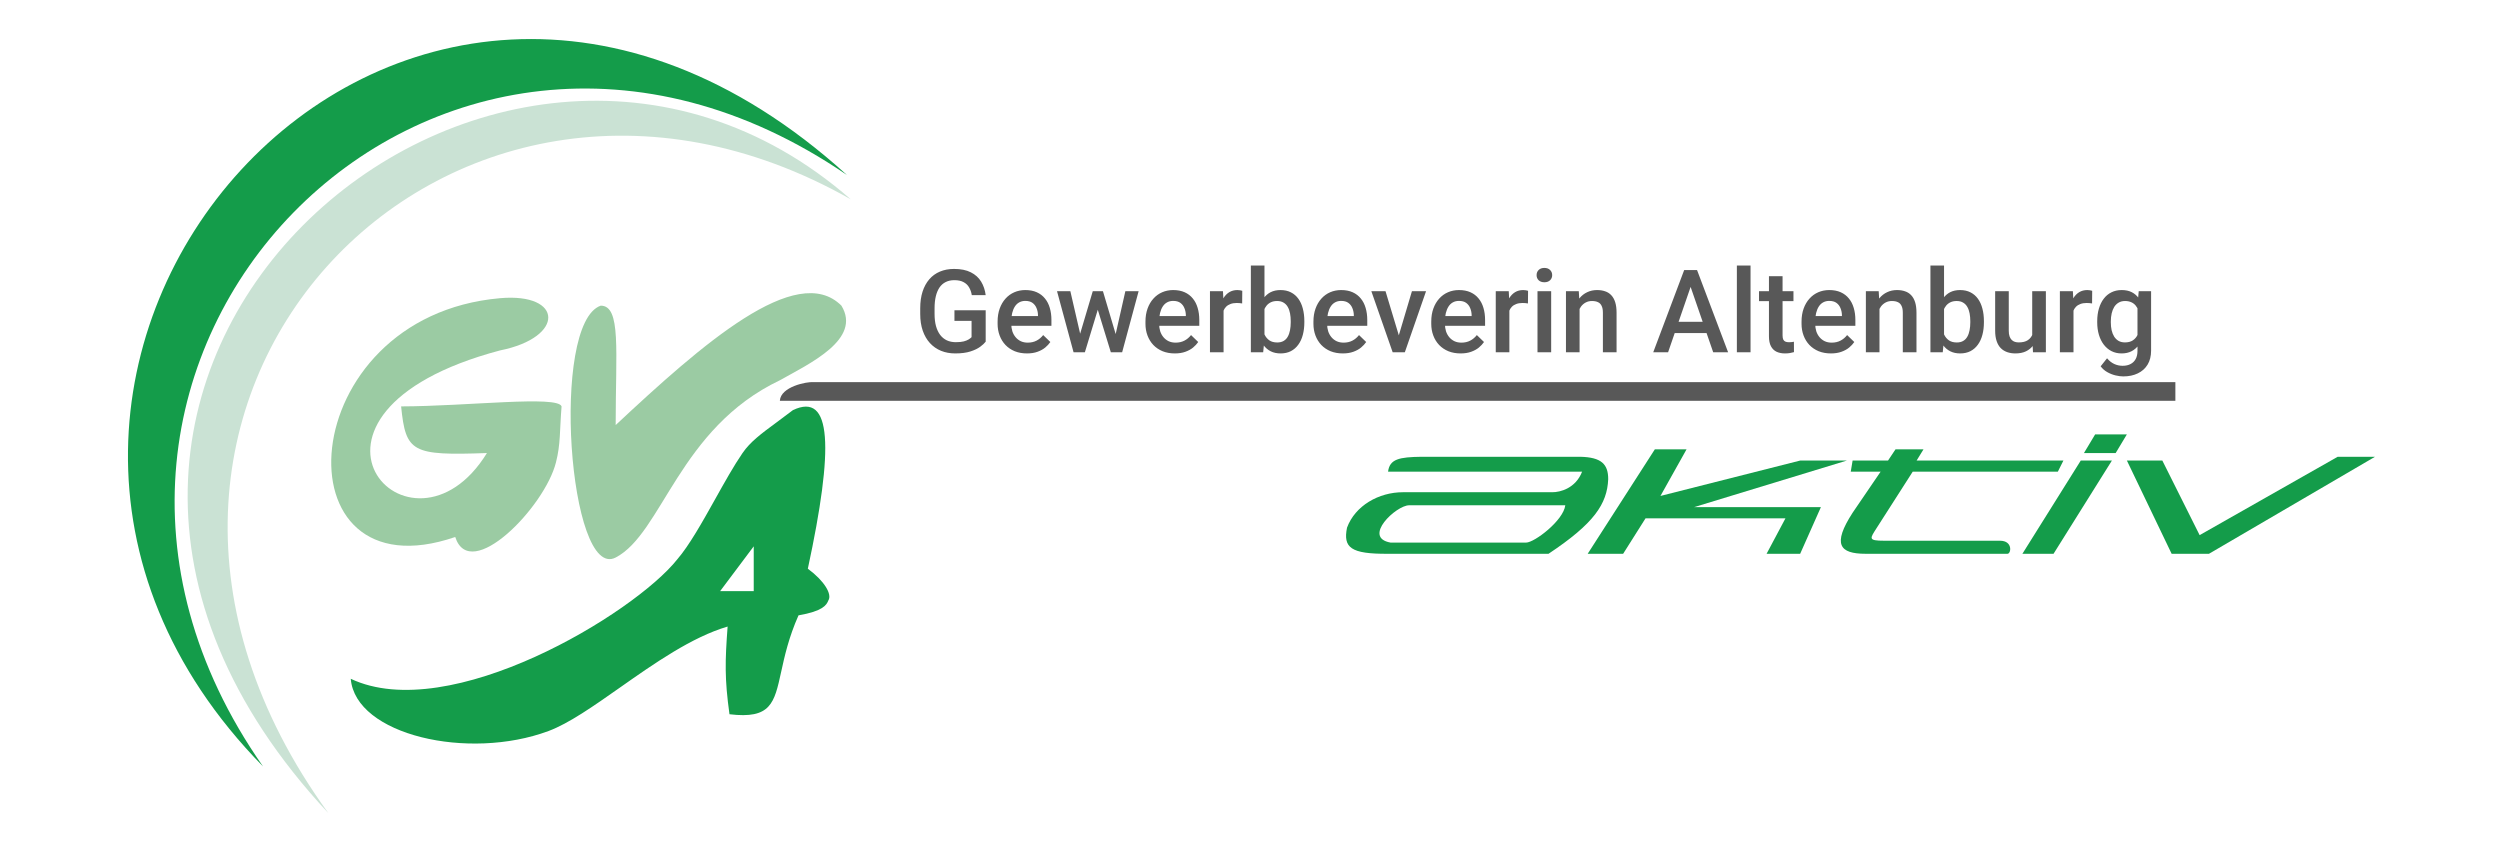
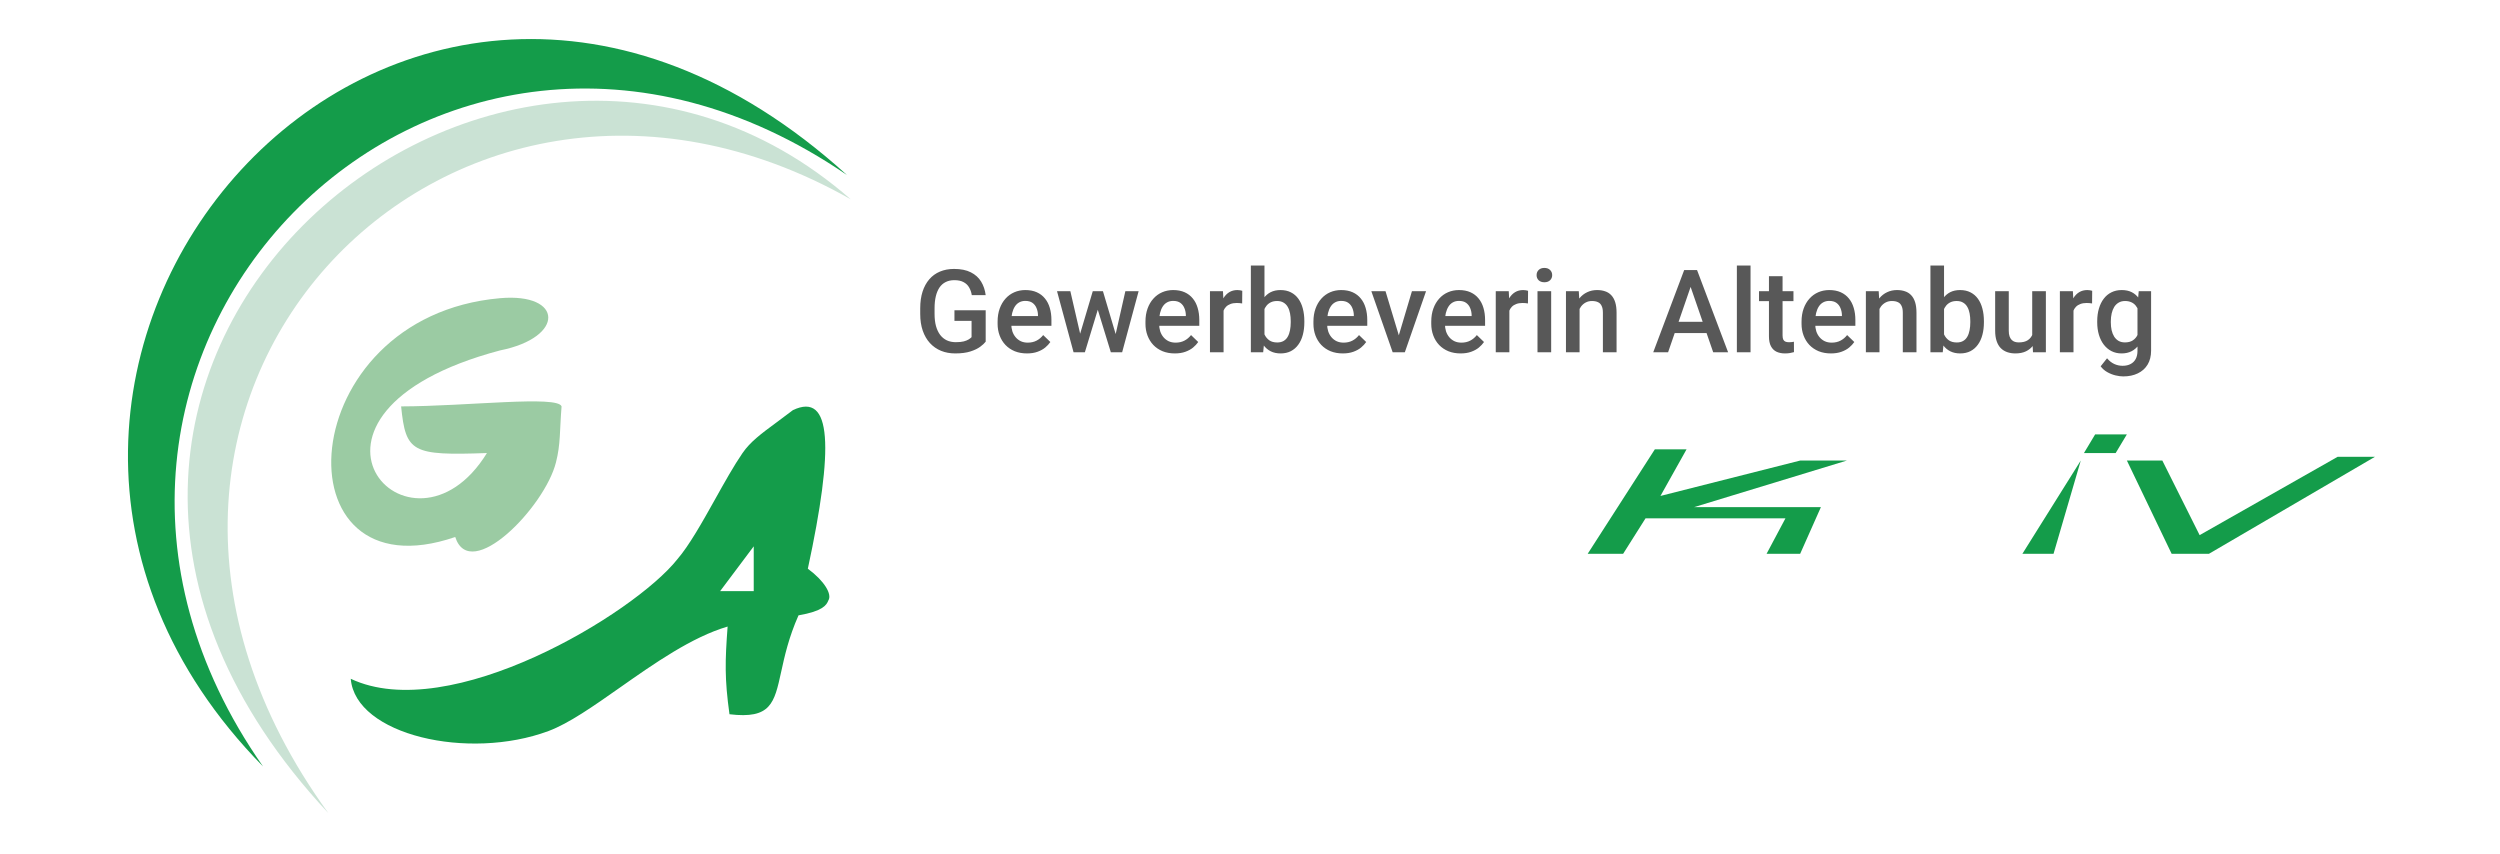
<svg xmlns="http://www.w3.org/2000/svg" width="325" height="111" viewBox="0 0 670 228" fill="none">
  <path d="M70.5 205C-32.95 99.656 106.058 -63.167 227 46.5C116 -29.5 -5.5 96.5 70.5 205Z" fill="#149C4A" />
  <path d="M88 217.5C-21.352 100.371 132.464 -30.508 228 53C119.5 -8.5 8.5 108 88 217.5Z" fill="#CAE2D4" />
  <path d="M134 79.5C78 84.441 74 160 122 143.5C126.034 155.984 146 135.5 149 123.5C150.26 118.538 149.958 115.282 150.5 108.5C149.5 105.5 125.268 108.458 107.5 108.5C108.742 120.832 110.38 121.713 130.5 121C110.038 154.213 70 110.5 134 93.5C151.5 90 151 78 134 79.5Z" fill="#9BCBA3" />
-   <path d="M165 149C152.5 155.5 147.412 86.176 161 81.5C166.5 81.5 165 93.5 165 113.5C188 92 213.5 69.5 225.5 81.5C231 90.5 217 97 209 101.5C181.937 114.388 177.5 142.5 165 149Z" fill="#9BCBA3" />
  <path fill-rule="evenodd" clip-rule="evenodd" d="M208.137 112.769C209.465 111.789 210.916 110.719 212.5 109.5C223 104.5 223.5 119.5 216.5 152C220.946 155.273 223.055 158.862 222 160.5C221.513 161.753 220.529 163.368 214 164.5C211.37 170.418 210.253 175.525 209.352 179.644C207.513 188.053 206.575 192.342 195.5 191C194.175 181.442 194.313 176.776 195 167.5C185.402 170.323 175.327 177.4 166.123 183.866C159.024 188.852 152.443 193.475 147 195.5C125.5 203.5 95.251 196.565 94 181.5C120.5 194 170 164 181.5 149.5C184.731 145.757 188.252 139.458 191.712 133.266C194.217 128.785 196.691 124.359 199 121C201.08 117.975 204.017 115.808 208.137 112.769ZM202 146V158H193L202 146Z" fill="#149C4A" />
-   <path d="M218 102C216.294 101.824 209.203 103.188 209 107H583V102H218Z" fill="#585858" />
  <path d="M264.163 82.738V91.154C263.85 91.568 263.361 92.022 262.695 92.517C262.039 93.001 261.166 93.42 260.076 93.773C258.986 94.126 257.629 94.303 256.004 94.303C254.622 94.303 253.355 94.071 252.205 93.606C251.055 93.132 250.061 92.441 249.223 91.533C248.396 90.624 247.755 89.519 247.301 88.218C246.847 86.906 246.62 85.412 246.62 83.737V82.209C246.62 80.543 246.826 79.06 247.24 77.758C247.664 76.447 248.27 75.336 249.057 74.428C249.844 73.52 250.792 72.834 251.902 72.37C253.022 71.895 254.289 71.658 255.702 71.658C257.508 71.658 259.001 71.961 260.182 72.566C261.373 73.162 262.291 73.989 262.937 75.049C263.583 76.108 263.992 77.319 264.163 78.682H260.439C260.318 77.915 260.081 77.228 259.728 76.623C259.385 76.018 258.89 75.543 258.245 75.2C257.609 74.847 256.781 74.67 255.762 74.67C254.884 74.67 254.112 74.837 253.446 75.17C252.78 75.503 252.225 75.992 251.781 76.638C251.347 77.284 251.019 78.071 250.797 78.999C250.575 79.928 250.464 80.987 250.464 82.178V83.737C250.464 84.948 250.59 86.023 250.843 86.961C251.105 87.9 251.479 88.692 251.963 89.338C252.457 89.984 253.058 90.473 253.764 90.806C254.471 91.129 255.268 91.29 256.156 91.29C257.024 91.29 257.735 91.22 258.29 91.079C258.845 90.927 259.284 90.751 259.607 90.549C259.94 90.337 260.197 90.135 260.379 89.943V85.569H255.792V82.738H264.163ZM275.228 94.303C274.017 94.303 272.922 94.106 271.943 93.712C270.975 93.309 270.147 92.749 269.461 92.032C268.785 91.316 268.265 90.473 267.902 89.504C267.539 88.536 267.357 87.491 267.357 86.371V85.766C267.357 84.484 267.544 83.324 267.917 82.284C268.29 81.245 268.81 80.357 269.476 79.62C270.142 78.873 270.929 78.303 271.837 77.91C272.746 77.516 273.729 77.319 274.789 77.319C275.96 77.319 276.984 77.516 277.862 77.91C278.74 78.303 279.466 78.858 280.042 79.575C280.627 80.281 281.061 81.124 281.343 82.103C281.636 83.081 281.782 84.161 281.782 85.342V86.901H269.128V84.282H278.18V83.995C278.16 83.339 278.028 82.723 277.786 82.148C277.554 81.573 277.196 81.109 276.711 80.755C276.227 80.402 275.581 80.226 274.774 80.226C274.168 80.226 273.629 80.357 273.154 80.619C272.69 80.871 272.302 81.24 271.989 81.724C271.676 82.209 271.434 82.794 271.262 83.48C271.101 84.156 271.02 84.918 271.02 85.766V86.371C271.02 87.088 271.116 87.754 271.308 88.369C271.509 88.975 271.802 89.504 272.186 89.959C272.569 90.413 273.033 90.771 273.578 91.033C274.123 91.285 274.744 91.412 275.44 91.412C276.318 91.412 277.1 91.235 277.786 90.882C278.472 90.529 279.068 90.029 279.572 89.383L281.495 91.245C281.141 91.76 280.682 92.254 280.117 92.728C279.552 93.193 278.861 93.571 278.043 93.864C277.236 94.156 276.298 94.303 275.228 94.303ZM289.078 90.367L292.862 77.622H295.193L294.558 81.436L290.743 94H288.654L289.078 90.367ZM286.853 77.622L289.805 90.428L290.047 94H287.716L283.281 77.622H286.853ZM298.735 90.276L301.596 77.622H305.153L300.733 94H298.402L298.735 90.276ZM295.587 77.622L299.326 90.216L299.795 94H297.706L293.846 81.421L293.21 77.622H295.587ZM314.856 94.303C313.645 94.303 312.55 94.106 311.571 93.712C310.603 93.309 309.775 92.749 309.089 92.032C308.413 91.316 307.893 90.473 307.53 89.504C307.167 88.536 306.985 87.491 306.985 86.371V85.766C306.985 84.484 307.172 83.324 307.545 82.284C307.918 81.245 308.438 80.357 309.104 79.62C309.77 78.873 310.557 78.303 311.465 77.91C312.374 77.516 313.357 77.319 314.417 77.319C315.588 77.319 316.612 77.516 317.49 77.91C318.368 78.303 319.094 78.858 319.669 79.575C320.255 80.281 320.689 81.124 320.971 82.103C321.264 83.081 321.41 84.161 321.41 85.342V86.901H308.756V84.282H317.808V83.995C317.787 83.339 317.656 82.723 317.414 82.148C317.182 81.573 316.824 81.109 316.339 80.755C315.855 80.402 315.209 80.226 314.402 80.226C313.796 80.226 313.257 80.357 312.782 80.619C312.318 80.871 311.93 81.24 311.617 81.724C311.304 82.209 311.062 82.794 310.89 83.48C310.729 84.156 310.648 84.918 310.648 85.766V86.371C310.648 87.088 310.744 87.754 310.936 88.369C311.137 88.975 311.43 89.504 311.813 89.959C312.197 90.413 312.661 90.771 313.206 91.033C313.751 91.285 314.372 91.412 315.068 91.412C315.946 91.412 316.728 91.235 317.414 90.882C318.1 90.529 318.696 90.029 319.2 89.383L321.123 91.245C320.769 91.76 320.31 92.254 319.745 92.728C319.18 93.193 318.489 93.571 317.671 93.864C316.864 94.156 315.926 94.303 314.856 94.303ZM327.919 80.74V94H324.271V77.622H327.752L327.919 80.74ZM332.929 77.516L332.899 80.907C332.677 80.866 332.435 80.836 332.172 80.816C331.92 80.796 331.668 80.786 331.416 80.786C330.79 80.786 330.24 80.876 329.766 81.058C329.291 81.23 328.893 81.482 328.57 81.815C328.257 82.138 328.015 82.531 327.843 82.996C327.672 83.46 327.571 83.98 327.541 84.555L326.708 84.615C326.708 83.586 326.809 82.632 327.011 81.754C327.213 80.876 327.515 80.105 327.919 79.439C328.333 78.772 328.847 78.253 329.463 77.879C330.089 77.506 330.81 77.319 331.627 77.319C331.849 77.319 332.087 77.34 332.339 77.38C332.601 77.42 332.798 77.466 332.929 77.516ZM335.23 70.75H338.878V90.503L338.53 94H335.23V70.75ZM349.564 85.66V85.978C349.564 87.189 349.428 88.303 349.156 89.323C348.893 90.332 348.49 91.21 347.945 91.957C347.41 92.703 346.744 93.284 345.947 93.697C345.16 94.101 344.246 94.303 343.207 94.303C342.188 94.303 341.3 94.111 340.543 93.728C339.786 93.344 339.15 92.799 338.636 92.093C338.131 91.386 337.722 90.544 337.41 89.565C337.097 88.586 336.875 87.506 336.744 86.326V85.311C336.875 84.121 337.097 83.041 337.41 82.072C337.722 81.093 338.131 80.251 338.636 79.544C339.15 78.828 339.781 78.278 340.528 77.894C341.285 77.511 342.168 77.319 343.177 77.319C344.226 77.319 345.15 77.521 345.947 77.925C346.754 78.329 347.425 78.904 347.96 79.65C348.495 80.387 348.893 81.265 349.156 82.284C349.428 83.303 349.564 84.428 349.564 85.66ZM345.917 85.978V85.66C345.917 84.923 345.856 84.232 345.735 83.586C345.614 82.93 345.412 82.355 345.129 81.86C344.857 81.366 344.484 80.977 344.009 80.695C343.545 80.402 342.965 80.256 342.269 80.256C341.623 80.256 341.068 80.367 340.604 80.589C340.139 80.811 339.751 81.114 339.438 81.497C339.125 81.88 338.878 82.325 338.696 82.829C338.525 83.334 338.409 83.879 338.348 84.464V87.204C338.439 87.96 338.631 88.657 338.923 89.293C339.226 89.918 339.65 90.423 340.195 90.806C340.74 91.18 341.441 91.366 342.299 91.366C342.975 91.366 343.545 91.23 344.009 90.957C344.473 90.685 344.842 90.307 345.114 89.822C345.397 89.328 345.599 88.753 345.72 88.097C345.851 87.441 345.917 86.734 345.917 85.978ZM359.873 94.303C358.662 94.303 357.567 94.106 356.588 93.712C355.619 93.309 354.792 92.749 354.105 92.032C353.429 91.316 352.91 90.473 352.546 89.504C352.183 88.536 352.001 87.491 352.001 86.371V85.766C352.001 84.484 352.188 83.324 352.562 82.284C352.935 81.245 353.455 80.357 354.121 79.62C354.787 78.873 355.574 78.303 356.482 77.91C357.39 77.516 358.374 77.319 359.434 77.319C360.604 77.319 361.628 77.516 362.506 77.91C363.384 78.303 364.111 78.858 364.686 79.575C365.271 80.281 365.705 81.124 365.988 82.103C366.28 83.081 366.427 84.161 366.427 85.342V86.901H353.772V84.282H362.824V83.995C362.804 83.339 362.673 82.723 362.431 82.148C362.199 81.573 361.84 81.109 361.356 80.755C360.872 80.402 360.226 80.226 359.418 80.226C358.813 80.226 358.273 80.357 357.799 80.619C357.335 80.871 356.946 81.24 356.633 81.724C356.32 82.209 356.078 82.794 355.907 83.48C355.745 84.156 355.665 84.918 355.665 85.766V86.371C355.665 87.088 355.76 87.754 355.952 88.369C356.154 88.975 356.447 89.504 356.83 89.959C357.214 90.413 357.678 90.771 358.223 91.033C358.768 91.285 359.388 91.412 360.084 91.412C360.962 91.412 361.744 91.235 362.431 90.882C363.117 90.529 363.712 90.029 364.217 89.383L366.139 91.245C365.786 91.76 365.327 92.254 364.762 92.728C364.197 93.193 363.505 93.571 362.688 93.864C361.881 94.156 360.942 94.303 359.873 94.303ZM374.389 91.109L378.4 77.622H382.184L376.493 94H374.131L374.389 91.109ZM371.316 77.622L375.403 91.169L375.6 94H373.238L367.517 77.622H371.316ZM391.448 94.303C390.237 94.303 389.142 94.106 388.163 93.712C387.194 93.309 386.367 92.749 385.681 92.032C385.005 91.316 384.485 90.473 384.122 89.504C383.758 88.536 383.577 87.491 383.577 86.371V85.766C383.577 84.484 383.763 83.324 384.137 82.284C384.51 81.245 385.03 80.357 385.696 79.62C386.362 78.873 387.149 78.303 388.057 77.91C388.965 77.516 389.949 77.319 391.009 77.319C392.179 77.319 393.204 77.516 394.082 77.91C394.959 78.303 395.686 78.858 396.261 79.575C396.847 80.281 397.28 81.124 397.563 82.103C397.856 83.081 398.002 84.161 398.002 85.342V86.901H385.348V84.282H394.399V83.995C394.379 83.339 394.248 82.723 394.006 82.148C393.774 81.573 393.416 81.109 392.931 80.755C392.447 80.402 391.801 80.226 390.994 80.226C390.388 80.226 389.848 80.357 389.374 80.619C388.91 80.871 388.521 81.24 388.208 81.724C387.896 82.209 387.653 82.794 387.482 83.48C387.32 84.156 387.24 84.918 387.24 85.766V86.371C387.24 87.088 387.336 87.754 387.527 88.369C387.729 88.975 388.022 89.504 388.405 89.959C388.789 90.413 389.253 90.771 389.798 91.033C390.343 91.285 390.963 91.412 391.66 91.412C392.538 91.412 393.32 91.235 394.006 90.882C394.692 90.529 395.287 90.029 395.792 89.383L397.714 91.245C397.361 91.76 396.902 92.254 396.337 92.728C395.772 93.193 395.081 93.571 394.263 93.864C393.456 94.156 392.517 94.303 391.448 94.303ZM404.511 80.74V94H400.863V77.622H404.344L404.511 80.74ZM409.521 77.516L409.491 80.907C409.269 80.866 409.027 80.836 408.764 80.816C408.512 80.796 408.26 80.786 408.007 80.786C407.382 80.786 406.832 80.876 406.357 81.058C405.883 81.23 405.485 81.482 405.162 81.815C404.849 82.138 404.607 82.531 404.435 82.996C404.264 83.46 404.163 83.98 404.132 84.555L403.3 84.615C403.3 83.586 403.401 82.632 403.603 81.754C403.804 80.876 404.107 80.105 404.511 79.439C404.924 78.772 405.439 78.253 406.055 77.879C406.68 77.506 407.402 77.319 408.219 77.319C408.441 77.319 408.678 77.34 408.931 77.38C409.193 77.42 409.39 77.466 409.521 77.516ZM415.712 77.622V94H412.049V77.622H415.712ZM411.807 73.323C411.807 72.768 411.988 72.309 412.352 71.946C412.725 71.572 413.24 71.386 413.896 71.386C414.541 71.386 415.051 71.572 415.424 71.946C415.798 72.309 415.984 72.768 415.984 73.323C415.984 73.868 415.798 74.322 415.424 74.686C415.051 75.049 414.541 75.231 413.896 75.231C413.24 75.231 412.725 75.049 412.352 74.686C411.988 74.322 411.807 73.868 411.807 73.323ZM423.326 81.119V94H419.678V77.622H423.114L423.326 81.119ZM422.675 85.206L421.494 85.19C421.504 84.03 421.666 82.965 421.979 81.997C422.301 81.028 422.745 80.195 423.311 79.499C423.886 78.803 424.572 78.268 425.369 77.894C426.166 77.511 427.054 77.319 428.033 77.319C428.82 77.319 429.532 77.43 430.167 77.652C430.813 77.864 431.363 78.212 431.817 78.697C432.282 79.181 432.635 79.812 432.877 80.589C433.119 81.356 433.24 82.299 433.24 83.419V94H429.577V83.404C429.577 82.617 429.461 81.997 429.229 81.543C429.007 81.078 428.679 80.75 428.245 80.559C427.821 80.357 427.292 80.256 426.656 80.256C426.03 80.256 425.47 80.387 424.976 80.649C424.481 80.912 424.062 81.27 423.719 81.724C423.386 82.178 423.129 82.703 422.947 83.298C422.766 83.894 422.675 84.529 422.675 85.206ZM453.629 74.897L447.045 94H443.064L451.359 71.961H453.902L453.629 74.897ZM459.139 94L452.54 74.897L452.252 71.961H454.81L463.135 94H459.139ZM458.821 85.826V88.838H446.833V85.826H458.821ZM469.145 70.75V94H465.481V70.75H469.145ZM480.648 77.622V80.286H471.415V77.622H480.648ZM474.079 73.611H477.727V89.474C477.727 89.979 477.798 90.367 477.939 90.64C478.09 90.902 478.297 91.079 478.56 91.169C478.822 91.26 479.13 91.306 479.483 91.306C479.735 91.306 479.977 91.29 480.209 91.26C480.442 91.23 480.628 91.2 480.77 91.169L480.785 93.955C480.482 94.045 480.129 94.126 479.725 94.197C479.332 94.267 478.877 94.303 478.363 94.303C477.525 94.303 476.784 94.156 476.138 93.864C475.492 93.561 474.987 93.072 474.624 92.395C474.261 91.719 474.079 90.821 474.079 89.701V73.611ZM490.684 94.303C489.473 94.303 488.378 94.106 487.399 93.712C486.431 93.309 485.603 92.749 484.917 92.032C484.241 91.316 483.721 90.473 483.358 89.504C482.995 88.536 482.813 87.491 482.813 86.371V85.766C482.813 84.484 483 83.324 483.373 82.284C483.746 81.245 484.266 80.357 484.932 79.62C485.598 78.873 486.385 78.303 487.293 77.91C488.202 77.516 489.186 77.319 490.245 77.319C491.416 77.319 492.44 77.516 493.318 77.91C494.196 78.303 494.922 78.858 495.498 79.575C496.083 80.281 496.517 81.124 496.799 82.103C497.092 83.081 497.238 84.161 497.238 85.342V86.901H484.584V84.282H493.636V83.995C493.616 83.339 493.484 82.723 493.242 82.148C493.01 81.573 492.652 81.109 492.167 80.755C491.683 80.402 491.037 80.226 490.23 80.226C489.625 80.226 489.085 80.357 488.61 80.619C488.146 80.871 487.758 81.24 487.445 81.724C487.132 82.209 486.89 82.794 486.718 83.48C486.557 84.156 486.476 84.918 486.476 85.766V86.371C486.476 87.088 486.572 87.754 486.764 88.369C486.965 88.975 487.258 89.504 487.642 89.959C488.025 90.413 488.489 90.771 489.034 91.033C489.579 91.285 490.2 91.412 490.896 91.412C491.774 91.412 492.556 91.235 493.242 90.882C493.928 90.529 494.524 90.029 495.028 89.383L496.951 91.245C496.597 91.76 496.138 92.254 495.573 92.728C495.008 93.193 494.317 93.571 493.5 93.864C492.692 94.156 491.754 94.303 490.684 94.303ZM503.702 81.119V94H500.054V77.622H503.49L503.702 81.119ZM503.051 85.206L501.87 85.19C501.88 84.03 502.042 82.965 502.354 81.997C502.677 81.028 503.121 80.195 503.687 79.499C504.262 78.803 504.948 78.268 505.745 77.894C506.542 77.511 507.43 77.319 508.409 77.319C509.196 77.319 509.908 77.43 510.543 77.652C511.189 77.864 511.739 78.212 512.193 78.697C512.658 79.181 513.011 79.812 513.253 80.589C513.495 81.356 513.616 82.299 513.616 83.419V94H509.953V83.404C509.953 82.617 509.837 81.997 509.605 81.543C509.383 81.078 509.055 80.75 508.621 80.559C508.197 80.357 507.667 80.256 507.032 80.256C506.406 80.256 505.846 80.387 505.352 80.649C504.857 80.912 504.438 81.27 504.095 81.724C503.762 82.178 503.505 82.703 503.323 83.298C503.142 83.894 503.051 84.529 503.051 85.206ZM517.355 70.75H521.003V90.503L520.655 94H517.355V70.75ZM531.689 85.66V85.978C531.689 87.189 531.553 88.303 531.281 89.323C531.018 90.332 530.615 91.21 530.07 91.957C529.535 92.703 528.869 93.284 528.072 93.697C527.285 94.101 526.371 94.303 525.332 94.303C524.313 94.303 523.425 94.111 522.668 93.728C521.911 93.344 521.275 92.799 520.761 92.093C520.256 91.386 519.847 90.544 519.535 89.565C519.222 88.586 519 87.506 518.869 86.326V85.311C519 84.121 519.222 83.041 519.535 82.072C519.847 81.093 520.256 80.251 520.761 79.544C521.275 78.828 521.906 78.278 522.653 77.894C523.41 77.511 524.293 77.319 525.302 77.319C526.351 77.319 527.275 77.521 528.072 77.925C528.879 78.329 529.55 78.904 530.085 79.65C530.62 80.387 531.018 81.265 531.281 82.284C531.553 83.303 531.689 84.428 531.689 85.66ZM528.042 85.978V85.66C528.042 84.923 527.981 84.232 527.86 83.586C527.739 82.93 527.537 82.355 527.254 81.86C526.982 81.366 526.609 80.977 526.134 80.695C525.67 80.402 525.09 80.256 524.394 80.256C523.748 80.256 523.193 80.367 522.729 80.589C522.264 80.811 521.876 81.114 521.563 81.497C521.25 81.88 521.003 82.325 520.821 82.829C520.65 83.334 520.534 83.879 520.473 84.464V87.204C520.564 87.96 520.756 88.657 521.048 89.293C521.351 89.918 521.775 90.423 522.32 90.806C522.865 91.18 523.566 91.366 524.424 91.366C525.1 91.366 525.67 91.23 526.134 90.957C526.598 90.685 526.967 90.307 527.239 89.822C527.522 89.328 527.724 88.753 527.845 88.097C527.976 87.441 528.042 86.734 528.042 85.978ZM544.631 90.14V77.622H548.294V94H544.843L544.631 90.14ZM545.146 86.734L546.372 86.704C546.372 87.804 546.251 88.818 546.009 89.747C545.767 90.665 545.393 91.467 544.889 92.153C544.384 92.829 543.738 93.359 542.951 93.743C542.164 94.116 541.221 94.303 540.121 94.303C539.323 94.303 538.592 94.187 537.926 93.955C537.26 93.722 536.685 93.364 536.2 92.88C535.726 92.395 535.358 91.765 535.095 90.988C534.833 90.211 534.702 89.282 534.702 88.203V77.622H538.35V88.233C538.35 88.828 538.42 89.328 538.562 89.731C538.703 90.125 538.895 90.443 539.137 90.685C539.379 90.927 539.661 91.099 539.984 91.2C540.307 91.301 540.65 91.351 541.014 91.351C542.053 91.351 542.87 91.149 543.466 90.746C544.071 90.332 544.5 89.777 544.752 89.081C545.015 88.384 545.146 87.602 545.146 86.734ZM555.696 80.74V94H552.048V77.622H555.53L555.696 80.74ZM560.707 77.516L560.676 80.907C560.454 80.866 560.212 80.836 559.95 80.816C559.697 80.796 559.445 80.786 559.193 80.786C558.567 80.786 558.017 80.876 557.543 81.058C557.069 81.23 556.67 81.482 556.347 81.815C556.034 82.138 555.792 82.531 555.621 82.996C555.449 83.46 555.348 83.98 555.318 84.555L554.485 84.615C554.485 83.586 554.586 82.632 554.788 81.754C554.99 80.876 555.293 80.105 555.696 79.439C556.11 78.772 556.625 78.253 557.24 77.879C557.866 77.506 558.587 77.319 559.405 77.319C559.627 77.319 559.864 77.34 560.116 77.38C560.379 77.42 560.575 77.466 560.707 77.516ZM573.179 77.622H576.494V93.546C576.494 95.019 576.181 96.27 575.556 97.3C574.93 98.329 574.057 99.111 572.937 99.646C571.817 100.191 570.52 100.463 569.047 100.463C568.421 100.463 567.725 100.373 566.958 100.191C566.201 100.009 565.465 99.717 564.748 99.313C564.042 98.919 563.451 98.4 562.977 97.754L564.688 95.605C565.273 96.301 565.919 96.81 566.625 97.133C567.331 97.456 568.073 97.618 568.85 97.618C569.688 97.618 570.399 97.461 570.984 97.148C571.58 96.846 572.039 96.397 572.362 95.801C572.685 95.206 572.846 94.479 572.846 93.622V81.331L573.179 77.622ZM562.054 85.993V85.675C562.054 84.434 562.205 83.303 562.508 82.284C562.811 81.255 563.244 80.372 563.81 79.635C564.375 78.888 565.061 78.318 565.868 77.925C566.675 77.521 567.589 77.319 568.608 77.319C569.667 77.319 570.571 77.511 571.317 77.894C572.074 78.278 572.705 78.828 573.209 79.544C573.714 80.251 574.108 81.099 574.39 82.087C574.683 83.066 574.9 84.156 575.041 85.357V86.371C574.91 87.542 574.688 88.611 574.375 89.58C574.062 90.549 573.648 91.386 573.134 92.093C572.619 92.799 571.983 93.344 571.227 93.728C570.48 94.111 569.597 94.303 568.578 94.303C567.579 94.303 566.675 94.096 565.868 93.682C565.071 93.268 564.385 92.688 563.81 91.941C563.244 91.195 562.811 90.317 562.508 89.308C562.205 88.288 562.054 87.183 562.054 85.993ZM565.702 85.675V85.993C565.702 86.739 565.772 87.436 565.914 88.082C566.065 88.727 566.292 89.297 566.595 89.792C566.908 90.276 567.301 90.66 567.775 90.942C568.26 91.215 568.83 91.351 569.486 91.351C570.344 91.351 571.045 91.169 571.59 90.806C572.145 90.443 572.569 89.954 572.861 89.338C573.164 88.712 573.376 88.016 573.497 87.249V84.509C573.437 83.914 573.31 83.359 573.119 82.844C572.937 82.33 572.69 81.88 572.377 81.497C572.064 81.103 571.671 80.801 571.196 80.589C570.722 80.367 570.162 80.256 569.516 80.256C568.86 80.256 568.29 80.397 567.806 80.68C567.321 80.962 566.923 81.351 566.61 81.845C566.307 82.34 566.08 82.915 565.929 83.571C565.777 84.227 565.702 84.928 565.702 85.675Z" fill="#585858" />
-   <path fill-rule="evenodd" clip-rule="evenodd" d="M372 126H424C422.275 130.438 418.169 131.518 416 131.5H376C369.5 131.5 363.172 135.113 361 141C359.931 146.349 361.953 148.07 372 148H415C427.188 139.912 430.723 134.654 431 128C431 124 429.204 122.125 423.5 122H381C374.99 122.077 372.426 122.599 372 126ZM377.648 135C374.165 135 365 143.636 372.672 145H408.996C411.228 145 419 139.091 419.5 135H377.648Z" fill="#149C4A" />
  <path d="M425.5 148L443.5 120H452L445 132.5L482.5 123H495L454 135.5H488L482.444 148H473.444L478.5 138.5H441L435 148H425.5Z" fill="#149C4A" />
-   <path d="M506 123H496.5L496 126H504L496.5 137C491 145.5 493 148 500 148H538C539 148 539.5 144.5 536 144.5H505C500.5 144.5 501.158 143.904 503 141L512.604 126H551.5L553 123H513.659L515.5 120H508L506 123Z" fill="#149C4A" />
-   <path d="M542 148L557.652 123H566L550.348 148H542Z" fill="#149C4A" />
+   <path d="M542 148L557.652 123L550.348 148H542Z" fill="#149C4A" />
  <path d="M561.5 116L558.5 121H567L570 116H561.5Z" fill="#149C4A" />
  <path d="M582 148L570 123H579.5L589.5 143L626.5 122H636.5L592 148H582Z" fill="#149C4A" />
</svg>